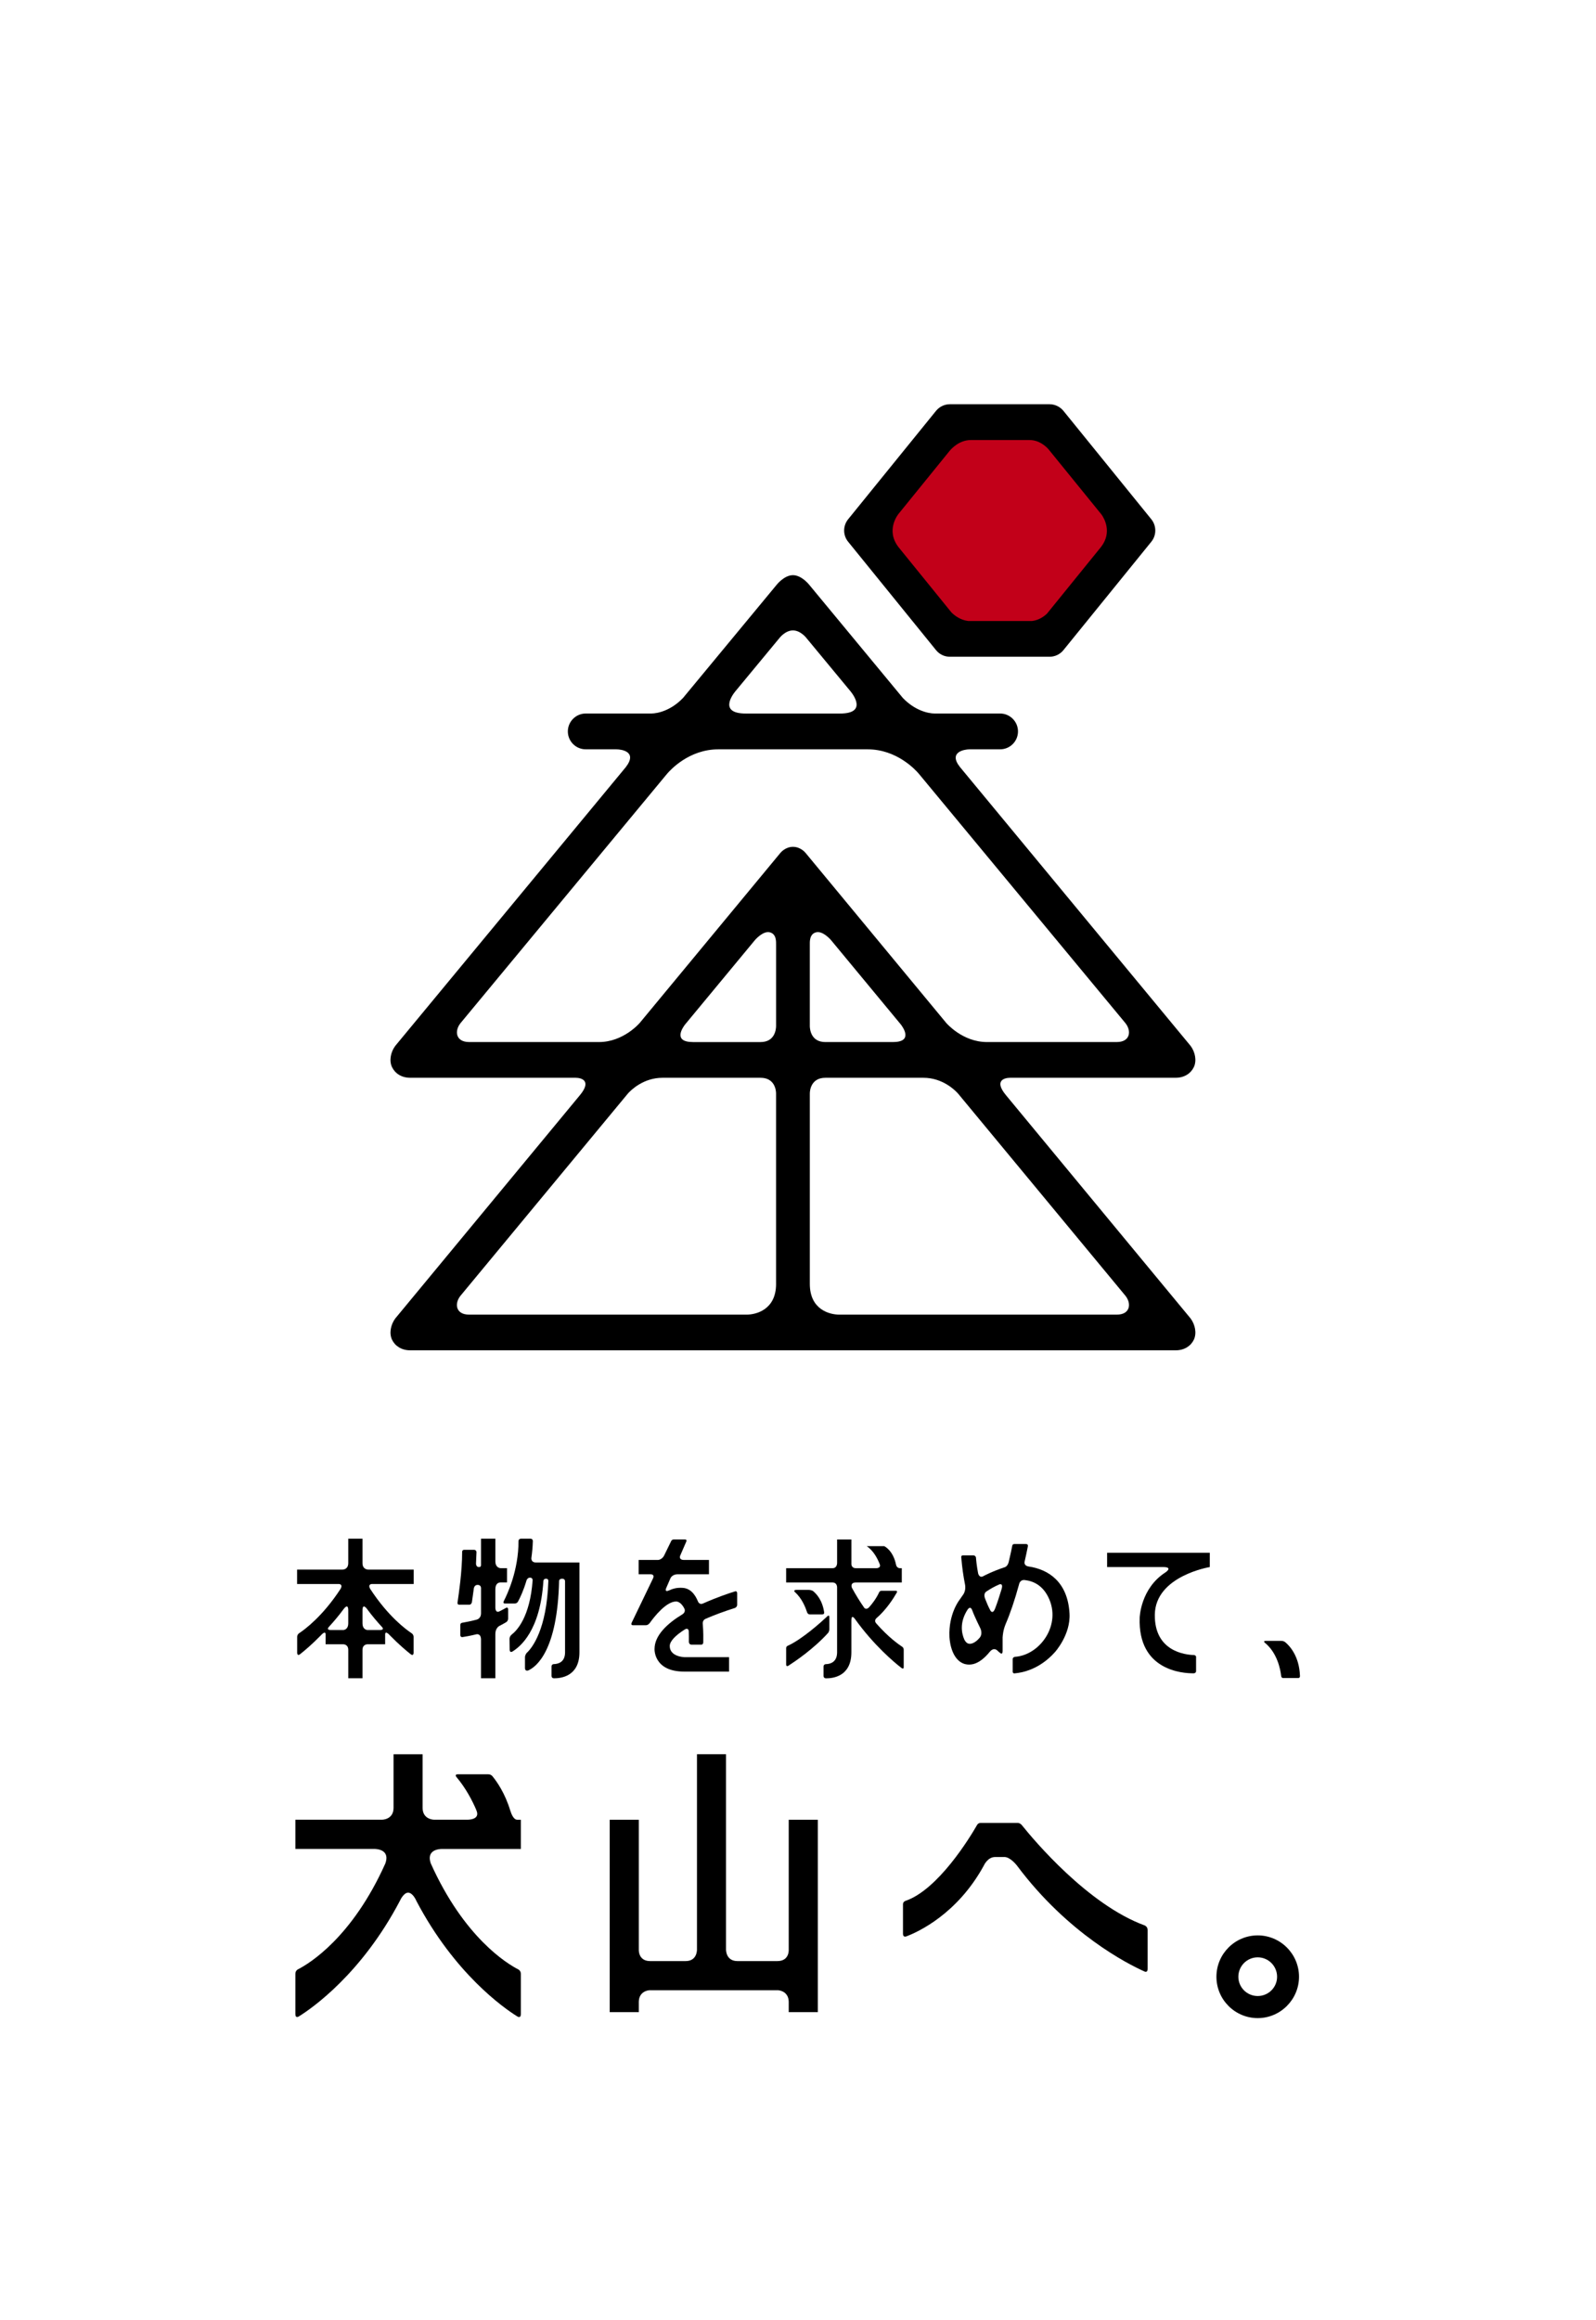
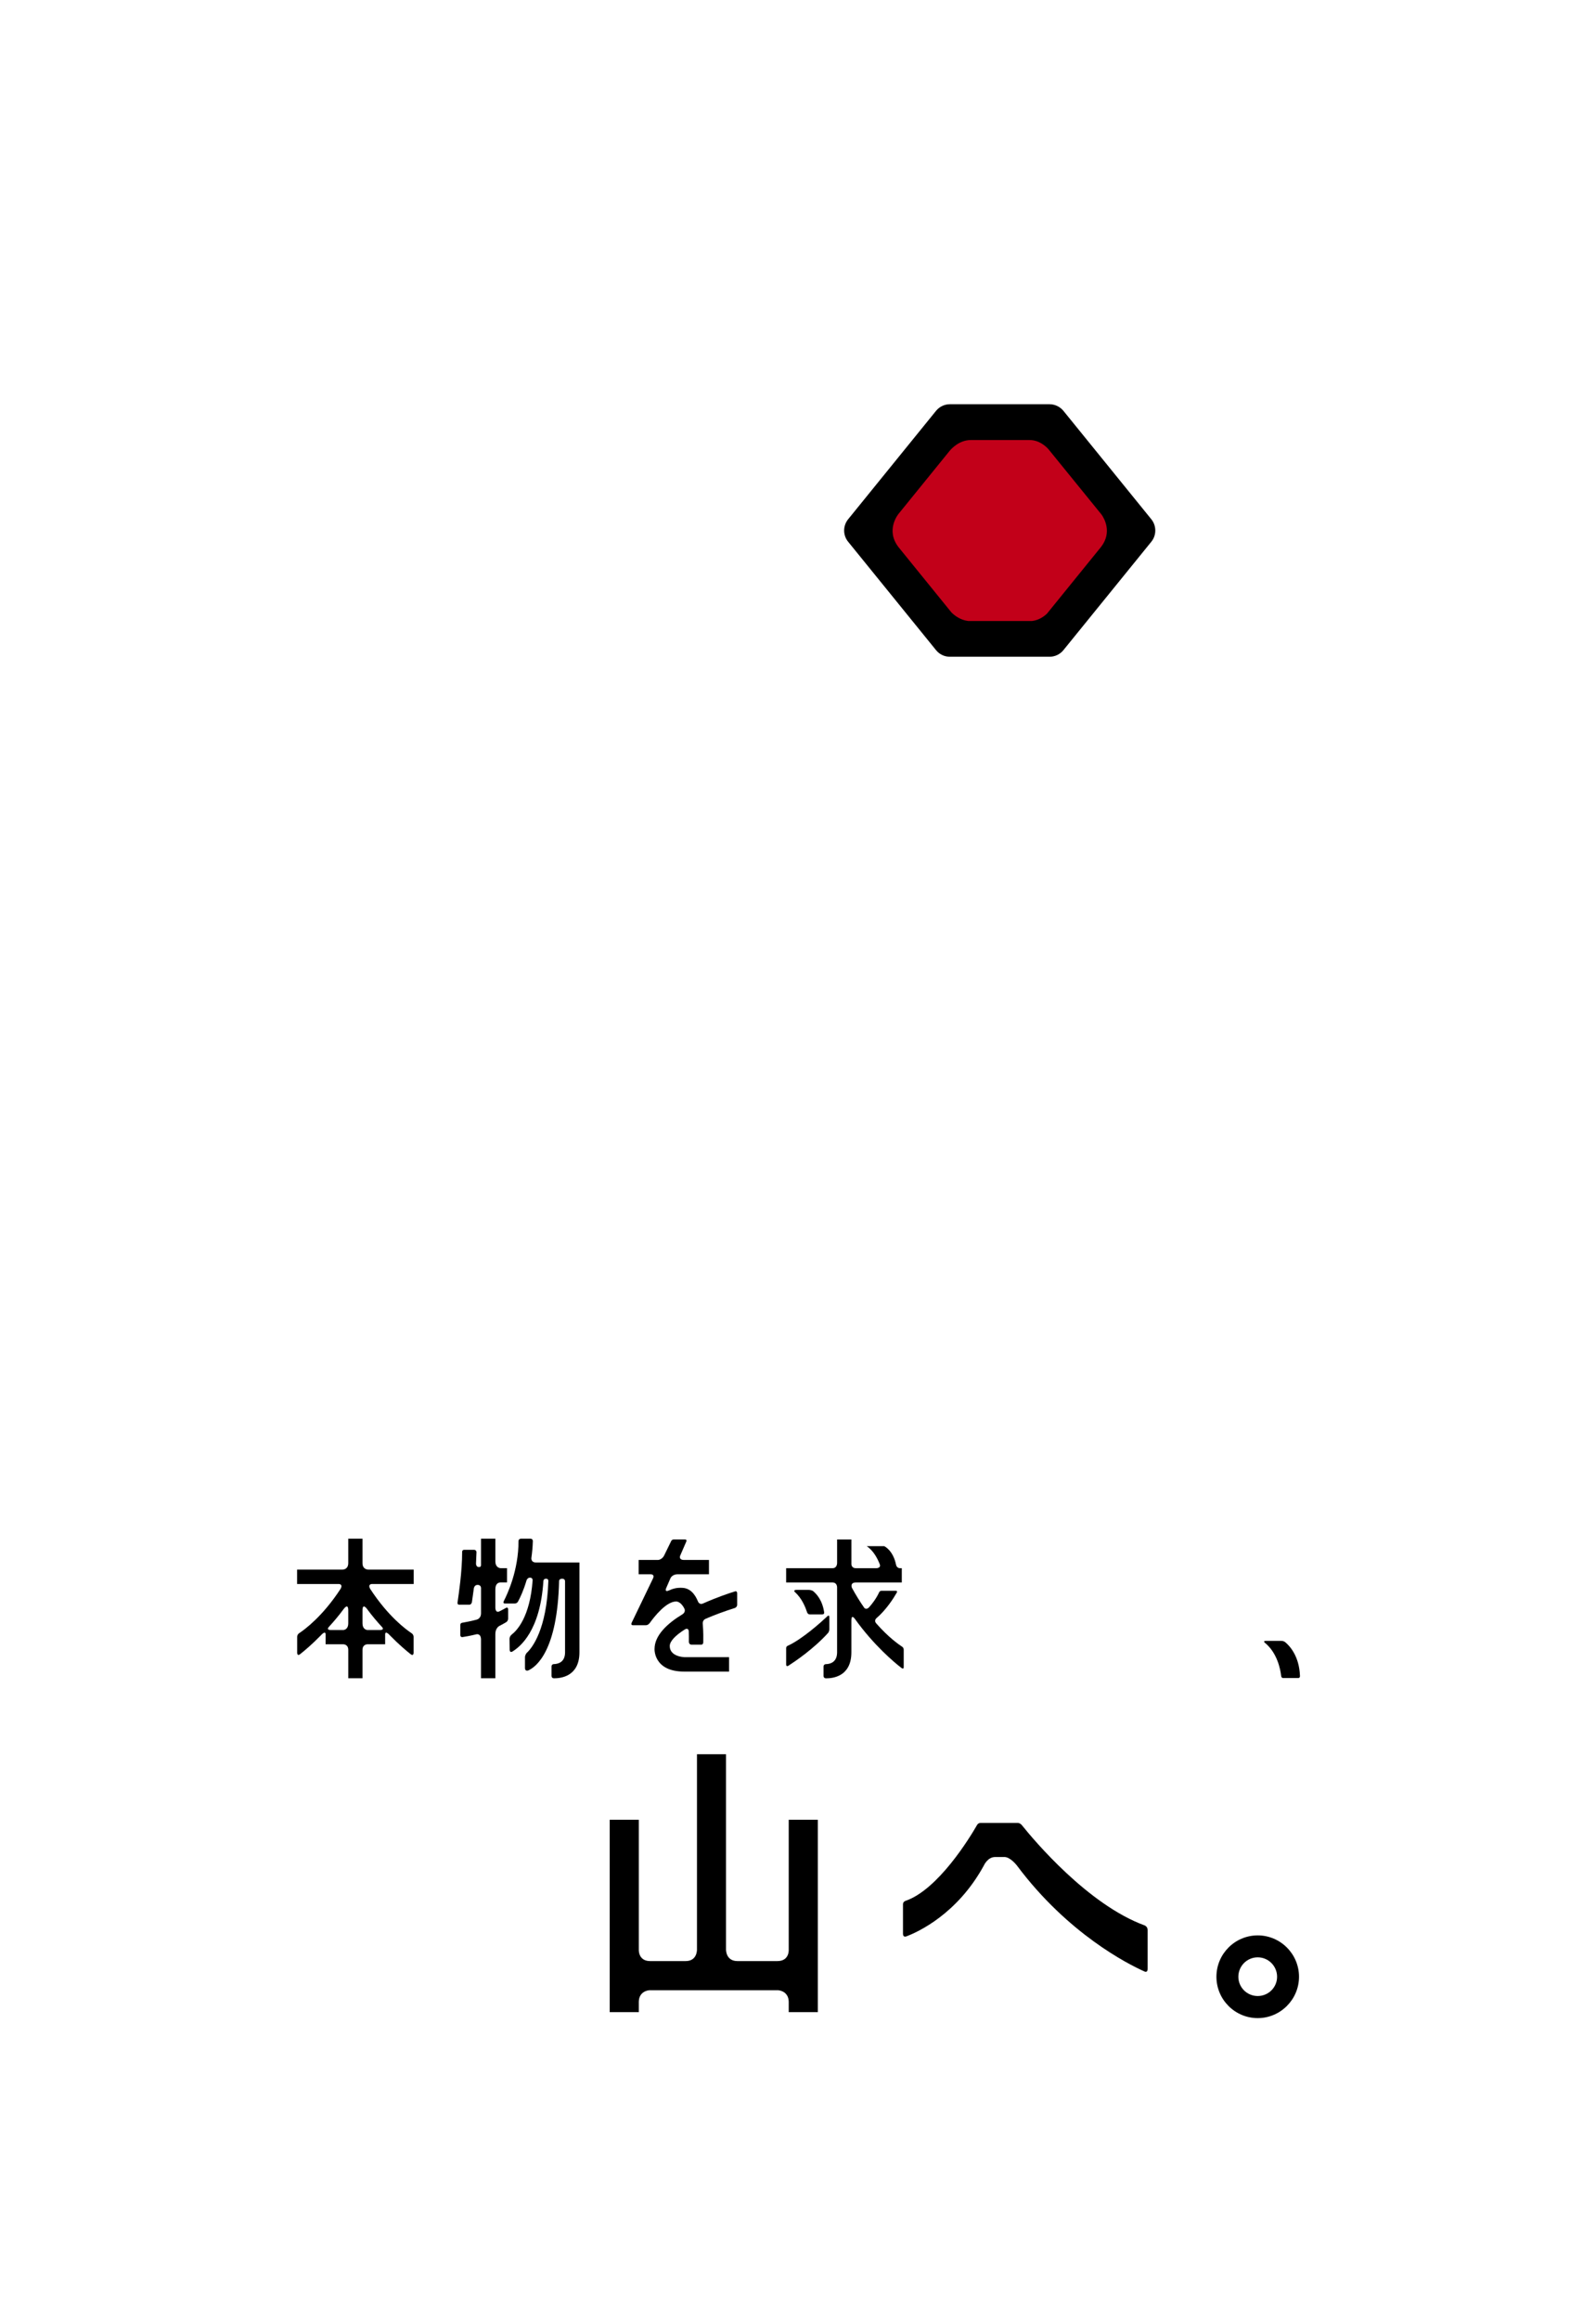
<svg xmlns="http://www.w3.org/2000/svg" id="uuid-02c1e4ba-d79d-4a57-bbb0-078f14b399b2" data-name="レイヤー 2" viewBox="0 0 106 154">
  <defs>
    <style>
      .uuid-47483980-c415-456c-b397-e4f33863f69b {
        fill: #fff;
      }

      .uuid-9cfad8ce-47c6-4969-b043-932a658f9f76 {
        fill: #c20019;
      }
    </style>
  </defs>
  <g id="uuid-3af8f349-5628-4a7e-b0c3-5cc3b961295a" data-name="design">
    <g>
      <rect class="uuid-47483980-c415-456c-b397-e4f33863f69b" width="106" height="154" />
      <g>
        <path class="uuid-9cfad8ce-47c6-4969-b043-932a658f9f76" d="M74.934,34.581l-4.948-6.099c-.191-.234-.48-.374-.781-.374h-5.614c-.304,0-.59,.14-.78,.374l-4.949,6.099c-.299,.372-.299,.899,0,1.266l4.949,6.099c.191,.236,.477,.373,.78,.373h5.614c.302,0,.59-.137,.781-.373l4.948-6.099c.299-.366,.299-.894,0-1.266Z" />
        <g>
          <path d="M86.338,111.245c-.042-1.287-.666-1.976-.948-2.213,0,0-.102-.114-.293-.114h-1.036c-.175,0-.073,.108-.073,.108,.855,.684,1.057,1.817,1.101,2.215,0,0,.008,.144,.137,.144h.992c.135,0,.12-.142,.12-.142Z" />
          <path d="M24.075,111.399v-1.889c0-.291,.21-.366,.338-.366h1.167v-.644c0-.316,.316,.052,.316,.052,.614,.625,1.1,1.031,1.375,1.247,.191,.155,.198-.079,.198-.079v-1.068s.008-.146-.133-.242c-.376-.253-1.557-1.115-2.747-2.94-.155-.263,.016-.331,.132-.328h2.753v-.954h-3.004c-.086,0-.395-.031-.395-.441v-1.614h-.945v1.614c0,.41-.306,.441-.394,.441h-3.004v.954h2.755c.114-.002,.286,.065,.129,.328-1.19,1.825-2.371,2.687-2.748,2.94-.14,.096-.131,.242-.131,.242v1.068s.009,.234,.197,.079c.275-.216,.763-.623,1.377-1.247,0,0,.315-.368,.315-.052v.644h1.167c.129,0,.338,.075,.338,.366v1.889h.945Zm-.945-3.645c0,.353-.218,.443-.344,.443h-.815c-.322,0-.142-.191-.142-.191,.324-.356,.66-.743,.99-1.195,0,0,.311-.447,.311,.086v.856Zm2.25,.252s.179,.191-.144,.191h-.814c-.126,0-.347-.09-.347-.443v-.856c0-.533,.311-.086,.311-.086,.332,.452,.667,.84,.993,1.195Z" />
          <path d="M38.484,103.717h-2.866c-.409,0-.319-.353-.319-.353,.045-.335,.08-.685,.09-1.063,.002-.173-.158-.167-.158-.167h-.64s-.153,.009-.153,.162c0,1.944-.73,3.493-.975,3.977,0,0-.096,.166,.081,.166h.63c.179,0,.238-.145,.238-.145,.124-.227,.357-.707,.562-1.403,0,0,.06-.171,.227-.171,.144,0,.183,.122,.174,.18-.175,2.427-1.041,3.329-1.39,3.6,0,0-.144,.106-.144,.286l.009,.722s.002,.229,.191,.112c.487-.304,1.838-1.339,2.05-4.689,0,0,.012-.139,.173-.139,.134,0,.158,.096,.155,.146-.104,3.239-1.086,4.456-1.439,4.782,0,0-.113,.122-.113,.29v.71c0,.242,.212,.162,.212,.162,.539-.235,1.947-1.312,2.053-5.947,0,0,.002-.143,.208-.143,.188,0,.188,.162,.188,.162v4.741c-.008,.639-.455,.752-.718,.763,0,0-.18-.017-.18,.169v.598s-.014,.177,.168,.177c.455,0,1.686-.125,1.686-1.729v-5.959Z" />
          <path d="M31.946,108.851v2.548h.953v-2.938c0-.394,.256-.529,.256-.529,.153-.075,.305-.161,.457-.251,.148-.086,.136-.26,.136-.26v-.586c0-.181-.129-.114-.129-.114-.142,.082-.291,.155-.44,.233-.292,.15-.28-.256-.28-.256v-1.199c0-.403,.229-.459,.337-.459h.44v-.948h-.416c-.102,0-.36-.07-.36-.451v-1.508h-.953v1.769c0,.074-.045,.116-.14,.116-.215,0-.191-.263-.191-.263,.013-.236,.021-.476,.03-.721,0-.145-.141-.161-.141-.161h-.683s-.128,0-.128,.14c0,1.328-.23,2.821-.302,3.325,0,0-.05,.18,.11,.18h.668c.131,0,.171-.161,.171-.161,.024-.175,.075-.504,.128-.914,0,0,.027-.242,.249-.242,.257,0,.23,.242,.23,.242v1.651c0,.314-.236,.403-.295,.416-.423,.113-.763,.17-.943,.203,0,0-.137,.009-.137,.144v.676s-.009,.15,.15,.132c.176-.029,.505-.081,.906-.182,0,0,.319-.096,.319,.369Z" />
          <path d="M46.686,106.439h0c.921-.413,1.768-.695,2.114-.8,0,0,.159-.071,.159,.126v.756c0,.153-.144,.211-.144,.211-.723,.227-1.384,.475-1.958,.723-.221,.101-.182,.342-.182,.342h0c.045,.517,.037,.985,.033,1.214,0,0,.003,.158-.136,.158h-.64c-.185,0-.18-.193-.18-.193,.007-.263,0-.492-.008-.702-.022-.212-.18-.161-.25-.122-.644,.404-1.012,.793-1.012,1.11,0,.709,.96,.736,.96,.736h2.978v.959h-2.978c-2.048,0-1.97-1.502-1.97-1.502,0-.895,.834-1.682,1.848-2.299h0s.252-.143,.131-.383c-.248-.499-.549-.469-.549-.469-.654,0-1.449,1.009-1.735,1.41,0,0-.111,.165-.267,.165h-.864c-.161,0-.084-.165-.084-.165l1.406-2.916c.158-.316-.144-.301-.144-.301h-.798v-.95h1.292s.238-.01,.389-.272l.478-.979c.055-.115,.175-.111,.175-.111h.739c.175,0,.081,.164,.081,.164l-.401,.925s-.107,.272,.257,.272h1.66v.95h-2.073c-.405,0-.499,.297-.499,.297h0l-.264,.609s-.164,.33,.212,.156c.417-.203,.806-.162,.806-.162,.54,0,.88,.392,1.091,.912,0,0,.089,.235,.329,.13Z" />
          <path d="M56.545,107.543v2.133c0,1.603-1.224,1.729-1.677,1.729-.189,0-.172-.177-.172-.177v-.598c0-.186,.186-.169,.186-.169,.26-.012,.703-.124,.714-.763v-4.294s.034-.356-.302-.362h-3.082v-.948h3.079c.324,0,.306-.363,.306-.363v-1.545h.949v1.615s-.024,.293,.304,.293h1.368s.319-.009,.206-.275c-.134-.341-.398-.881-.862-1.189h1.163s.59,.264,.787,1.237c0,0,.039,.228,.269,.228h.112v.948h-3.048c-.364-.003-.304,.275-.255,.369,.266,.489,.532,.912,.798,1.294,.06,.09,.191,.132,.332-.018,.223-.248,.478-.583,.673-1.002,0,0,.035-.094,.166-.094h.925c.169,0,.06,.15,.06,.15-.19,.335-.686,1.118-1.334,1.669h.003s-.195,.152-.014,.351c.796,.905,1.461,1.375,1.714,1.542,0,0,.108,.057,.108,.208v1.153c0,.173-.155,.045-.155,.045-.458-.349-1.844-1.512-3.086-3.249,0,0-.235-.34-.235,.085Z" />
          <path d="M55.083,108.112v-.754c0-.212-.135-.071-.135-.071-.409,.386-1.665,1.516-2.616,1.95,0,0-.119,.032-.119,.17v1.083s.001,.168,.143,.081c.416-.267,1.675-1.11,2.641-2.179,0,0,.087-.096,.087-.28Z" />
          <path d="M53.791,107.162h.816c.165,0,.129-.151,.129-.151-.129-.833-.524-1.218-.724-1.39-.111-.087-.308-.087-.308-.087h-.798c-.263,0-.107,.15-.107,.15,.47,.414,.71,1.044,.801,1.327,0,0,.038,.151,.191,.151Z" />
-           <path d="M65.322,104.615c-.285,.169-.359-.18-.359-.18h0c-.093-.478-.129-.859-.144-1.054,0,0-.03-.137-.17-.137h-.695c-.155,0-.107,.162-.107,.162,.051,.64,.137,1.221,.242,1.752,.093,.446-.136,.713-.136,.713h0c-.097,.134-.262,.376-.262,.376,0,0-.697,.912-.633,2.389,0,0,.031,1.392,.894,1.773h0c.4,.178,.799,.015,.799,.015h0c.26-.092,.607-.309,.997-.796l.002,.002s.215-.296,.474-.086h0c.11,.111,.142,.126,.202,.176,0,0,.173,.161,.163-.146v-.889c.012-.132,.03-.464,.198-.875h0c.299-.694,.6-1.566,.897-2.654,0,0,.051-.313,.38-.275,.594,.07,1.18,.364,1.561,1.137,.905,1.828-.559,3.85-2.218,3.959,0,0-.147,.026-.147,.147v.837c0,.155,.17,.108,.17,.108,.43-.039,1.591-.237,2.627-1.395,0,0,1.06-1.16,.976-2.577-.117-2.09-1.393-2.924-2.714-3.116-.344-.055-.27-.318-.27-.318,.075-.324,.147-.663,.218-1.019,0,0,.045-.155-.14-.155h-.748c-.15,0-.152,.131-.152,.131-.036,.186-.114,.568-.228,1.043-.06,.26-.2,.343-.265,.365-.819,.268-1.412,.586-1.412,.586Zm.778,2.132c-.134,.361-.255,.256-.318,.164-.134-.249-.248-.512-.347-.771-.111-.27-.03-.426,.067-.492,.257-.172,.548-.344,.884-.484,.092-.024,.231-.014,.139,.307-.131,.428-.267,.865-.425,1.276Zm-1.528,.143c.168,.454,.534,1.184,.534,1.184,0,0,.216,.407-.095,.696-.044,.044-.086,.093-.132,.132-.135,.113-.383,.272-.593,.187-.125-.053-.205-.184-.249-.28-.175-.412-.308-1.109,.202-1.929,.224-.359,.332,.01,.332,.01Z" />
-           <path d="M77.246,104.018h-3.716v-.949h6.818v.949s-3.612,.587-3.649,3.156c-.034,2.456,2.042,2.67,2.605,2.685,0,0,.135,.015,.135,.129v.929c0,.154-.159,.154-.159,.154-.731,.008-3.709-.181-3.587-3.687,0,0,.044-1.948,1.727-3.022,0,0,.515-.344-.173-.344Z" />
          <path d="M83.532,128.467c-1.512,0-2.742,1.232-2.742,2.746s1.23,2.745,2.742,2.745,2.743-1.236,2.743-2.745-1.229-2.746-2.743-2.746Zm0,4.025c-.709,0-1.285-.571-1.285-1.279,0-.713,.576-1.289,1.285-1.289s1.287,.576,1.287,1.289c0,.709-.578,1.279-1.287,1.279Z" />
          <path d="M51.631,130.173h-2.652c-.79,0-.76-.783-.76-.783v-12.949h-1.929v12.949s.039,.783-.755,.783h-2.354c-.802,0-.754-.763-.754-.763v-8.619h-1.932v12.772h1.932v-.695c.016-.654,.568-.755,.714-.761h8.527c.145,.006,.695,.107,.716,.751v.705h1.934v-12.772h-1.934v8.619s.057,.763-.754,.763Z" />
-           <path d="M27.65,126.171c2.535,4.83,5.813,7.123,6.707,7.676,0,0,.235,.158,.235-.154v-2.674c0-.222-.181-.3-.181-.3-.739-.379-3.591-2.11-5.803-7.036-.297-.866,.495-.947,.728-.953h5.257v-1.939h-.242c-.296-.005-.445-.577-.445-.577l-.004,.006c-.356-1.197-.917-1.977-1.174-2.291,0,0-.093-.156-.309-.156h-2.006c-.255,0-.093,.188-.093,.188,.627,.742,1.058,1.582,1.313,2.18l-.002,.004c.277,.594-.394,.642-.573,.644h-2.233s-.745-.002-.757-.772v-3.573h-1.93v3.56c0,.782-.757,.785-.757,.785h-5.763v1.939h5.258c.23,.006,1.028,.087,.72,.959-2.204,4.92-5.057,6.651-5.797,7.029,0,0-.181,.078-.181,.3v2.674c0,.313,.235,.154,.235,.154,.89-.553,4.175-2.846,6.71-7.676,0,0,.235-.536,.543-.536,.317,0,.545,.536,.545,.536Z" />
          <path d="M66.096,123.264h.612c.401,0,.832,.566,.832,.566,3.391,4.541,7.408,6.558,8.435,7.015,0,0,.246,.158,.246-.161v-2.569c0-.237-.194-.308-.194-.308-3.783-1.381-7.387-5.696-8.133-6.626,0,0-.125-.18-.304-.18h-2.458c-.19,0-.257,.169-.257,.169-.46,.801-2.571,4.267-4.736,5.006,0,0-.166,.049-.166,.226v1.959c0,.264,.22,.173,.22,.173,.774-.289,3.391-1.484,5.15-4.703,0,0,.244-.566,.752-.566Z" />
        </g>
        <path d="M76.466,34.467l-5.836-7.194c-.225-.275-.564-.441-.923-.441h-6.62c-.36,0-.697,.165-.921,.441l-5.836,7.194c-.354,.437-.354,1.061,0,1.493l5.836,7.193c.224,.28,.561,.441,.921,.441h6.62c.359,0,.698-.161,.923-.441l5.836-7.193c.352-.433,.352-1.056,0-1.493Zm-6.926,6.262c-.203,.195-.542,.437-.99,.491h-4.251c-.521-.064-.912-.37-1.11-.57l-3.511-4.328h0c-.893-1.15,0-2.214,0-2.214h0l3.391-4.179c.136-.165,.655-.72,1.408-.72h3.897c.628,0,1.068,.392,1.265,.615l3.526,4.339c.163,.233,.714,1.152-.027,2.128l-3.598,4.437Z" />
-         <path d="M78.084,89.631c.586,0,1.01-.293,1.207-.705,.196-.416,.096-.99-.218-1.411l-12.263-14.821c-.802-.968-.112-1.154,.299-1.154h10.975c.586,0,1.01-.296,1.207-.709,.196-.414,.096-.99-.218-1.409l-15.31-18.5c-.812-1.017,.313-1.184,.639-1.184h2.022c.655,0,1.187-.531,1.187-1.187,0-.652-.532-1.189-1.187-1.189h-4.339c-.464,0-1.342-.215-2.127-1.039l-6.213-7.506s-.498-.637-1.08-.638h-.002c-.582,0-1.081,.638-1.081,.638l-6.213,7.506c-.785,.824-1.659,1.039-2.128,1.039h-4.339c-.655,0-1.188,.537-1.188,1.189,0,.656,.533,1.187,1.188,1.187h2.022c.339,0,1.441,.141,.638,1.184l-15.309,18.5c-.314,.419-.414,.994-.218,1.409,.198,.413,.622,.709,1.207,.709h10.976c.393,0,1.101,.186,.299,1.154l-12.263,14.821c-.314,.421-.414,.995-.218,1.411,.198,.412,.622,.705,1.207,.705h50.841Zm-29.25-43.736l2.938-3.549s.381-.499,.891-.5c.511,.001,.892,.5,.892,.5l2.939,3.549c.219,.27,1.075,1.468-.705,1.468h-6.252c-1.78,0-.924-1.197-.704-1.468Zm2.71,39.329c0,1.707-1.319,2.039-1.959,2.039H31.158c-.918,0-.987-.767-.556-1.275l11.105-13.407c.19-.212,1.019-1.04,2.292-1.04h6.512c.947,0,1.032,.83,1.032,1.04v12.643Zm0-17.101c-.005,.213-.085,1.047-1.032,1.047h-4.486c-1.374,0-.665-.989-.521-1.173l4.634-5.595s.542-.643,1-.515c.439,.121,.405,.635,.405,.842v5.394Zm2.24-5.394c0-.207-.032-.721,.407-.842,.458-.128,1.001,.515,1.001,.515l4.633,5.595c.143,.183,.852,1.173-.522,1.173h-4.486c-.947,0-1.026-.833-1.033-1.047v-5.394Zm-1.967-6.099l-9.328,11.269s-1.077,1.27-2.702,1.27h-8.627c-.918,0-.987-.767-.556-1.277l13.691-16.519c.233-.277,1.48-1.634,3.411-1.634h9.92c1.93,0,3.177,1.357,3.41,1.634l13.692,16.519c.43,.51,.362,1.277-.557,1.277h-8.626c-1.625,0-2.702-1.27-2.702-1.27l-9.328-11.269s-.315-.419-.849-.419-.848,.419-.848,.419Zm22.353,30.633h-18.426c-.649,0-1.959-.332-1.959-2.039v-12.643c0-.206,.086-1.04,1.033-1.04h6.513c1.273,0,2.101,.827,2.292,1.04l11.105,13.407c.43,.508,.362,1.275-.557,1.275Z" />
      </g>
    </g>
  </g>
</svg>